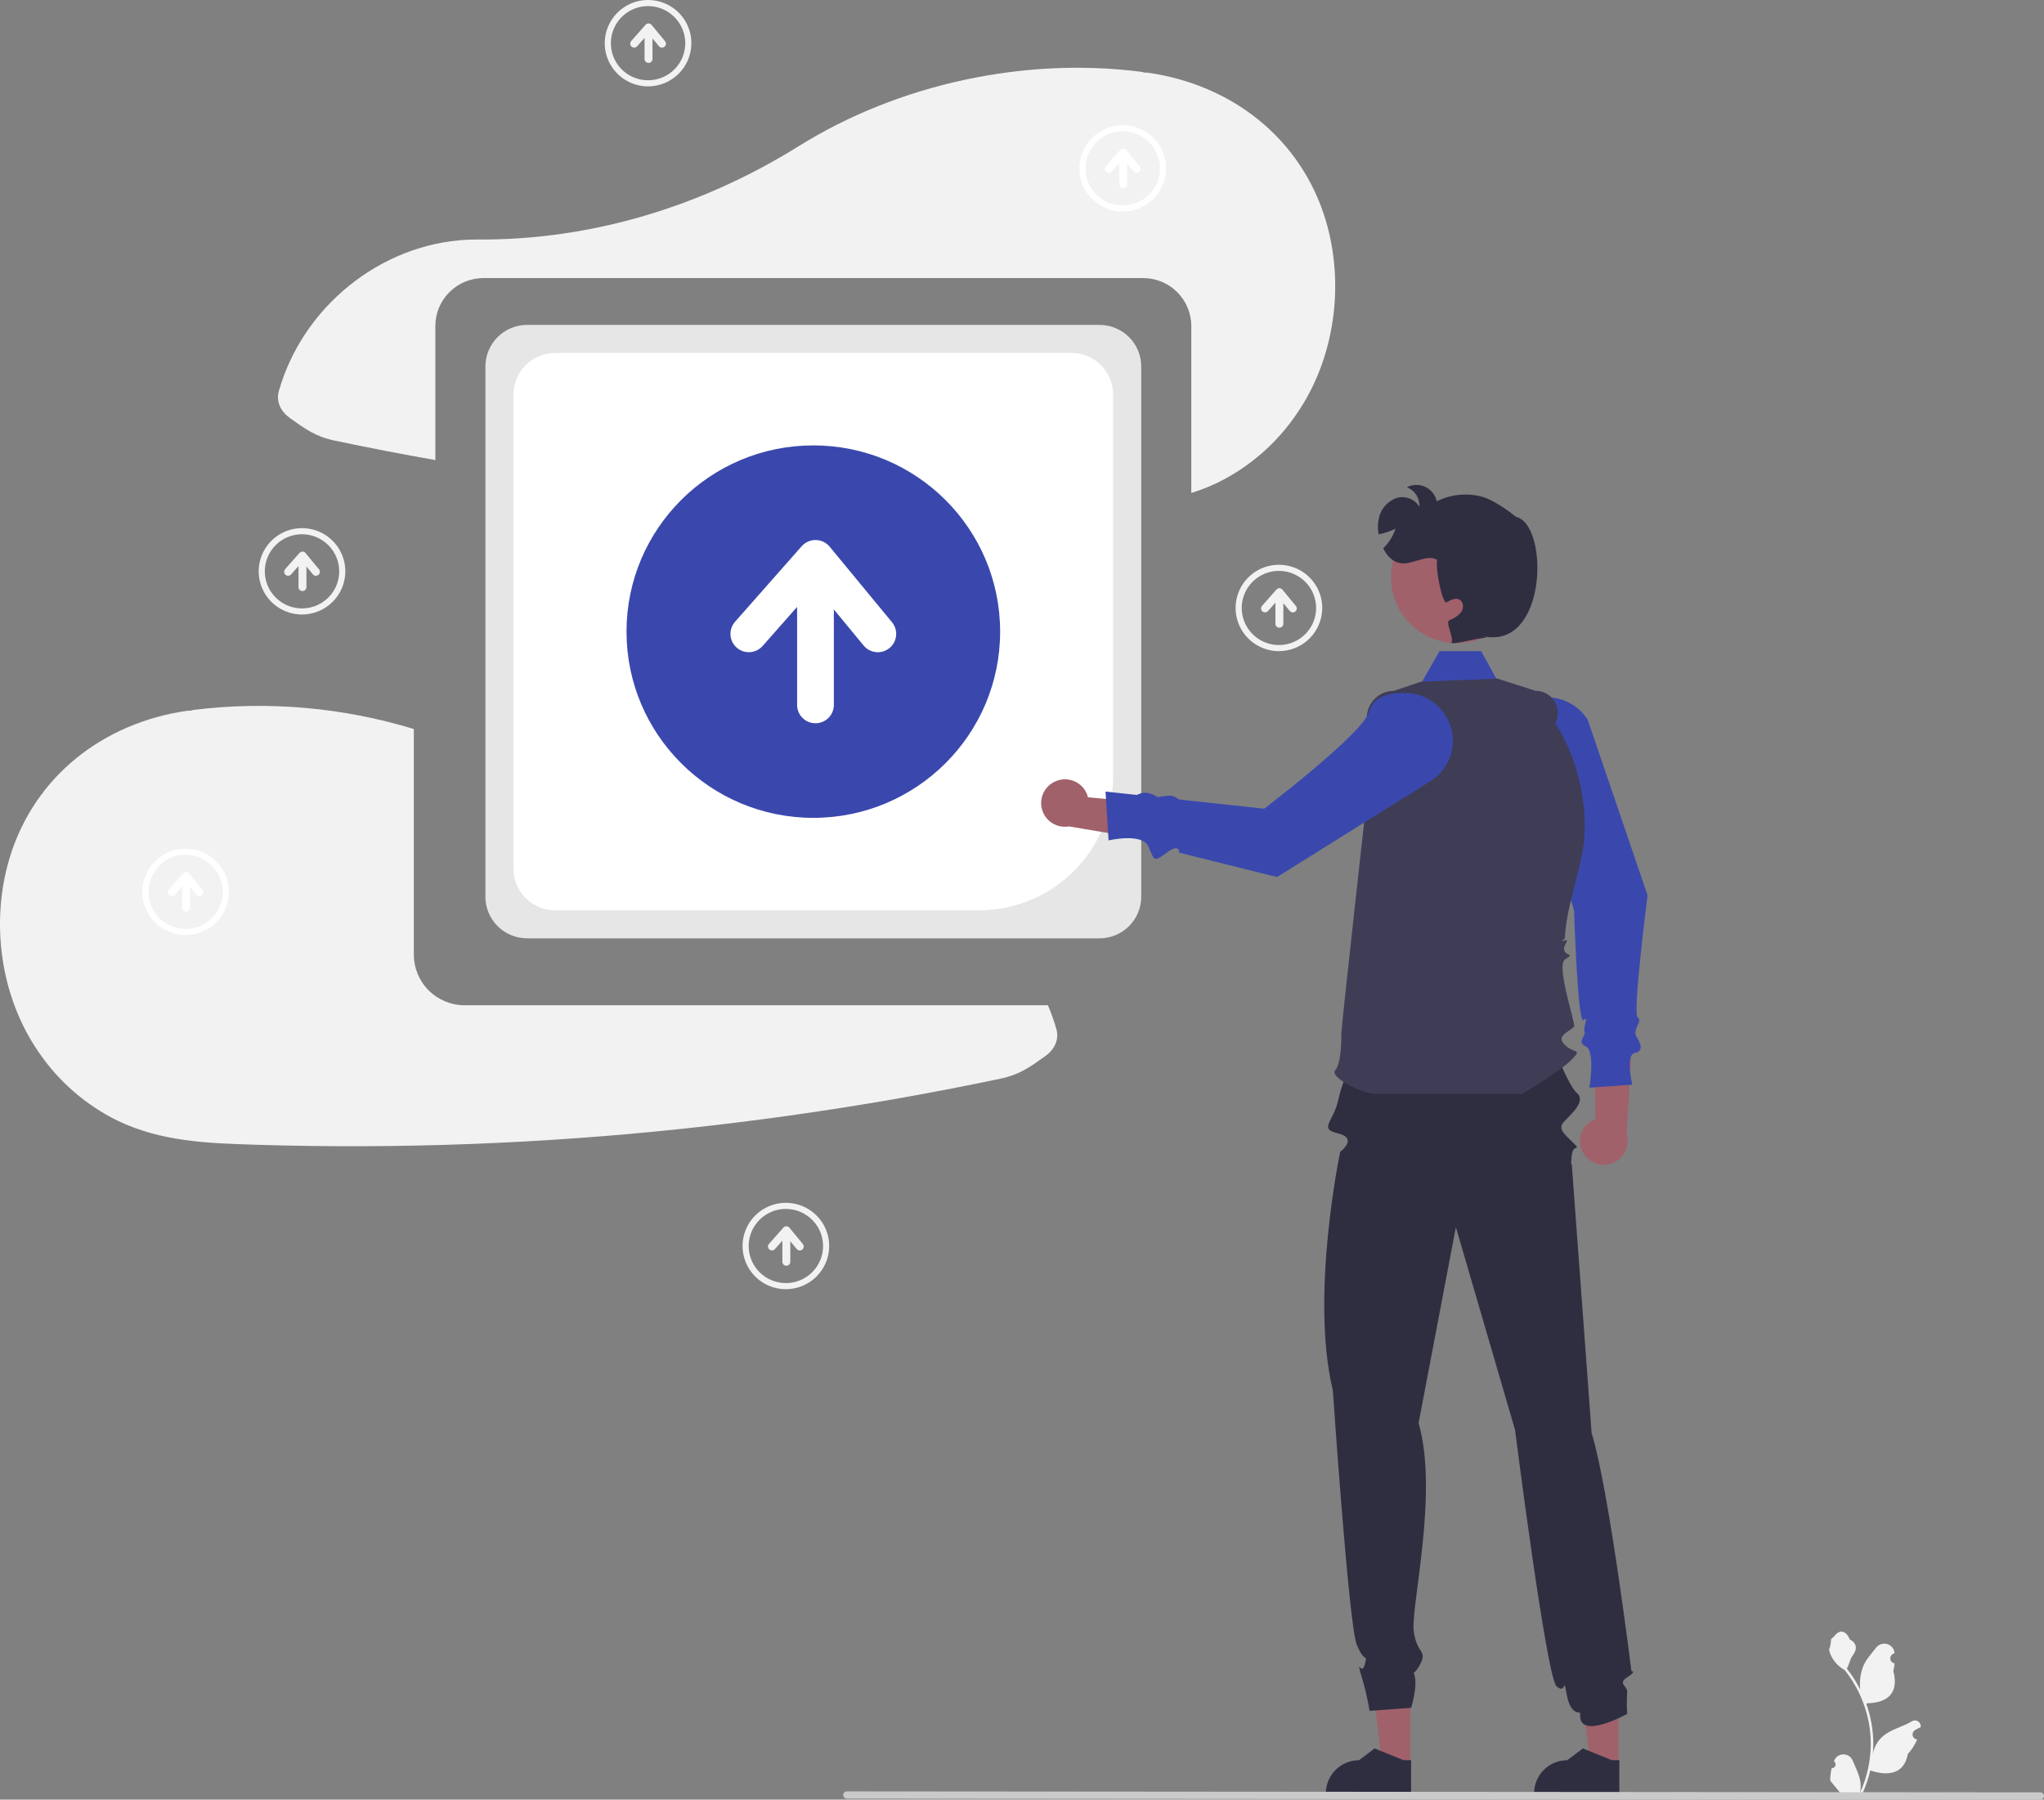
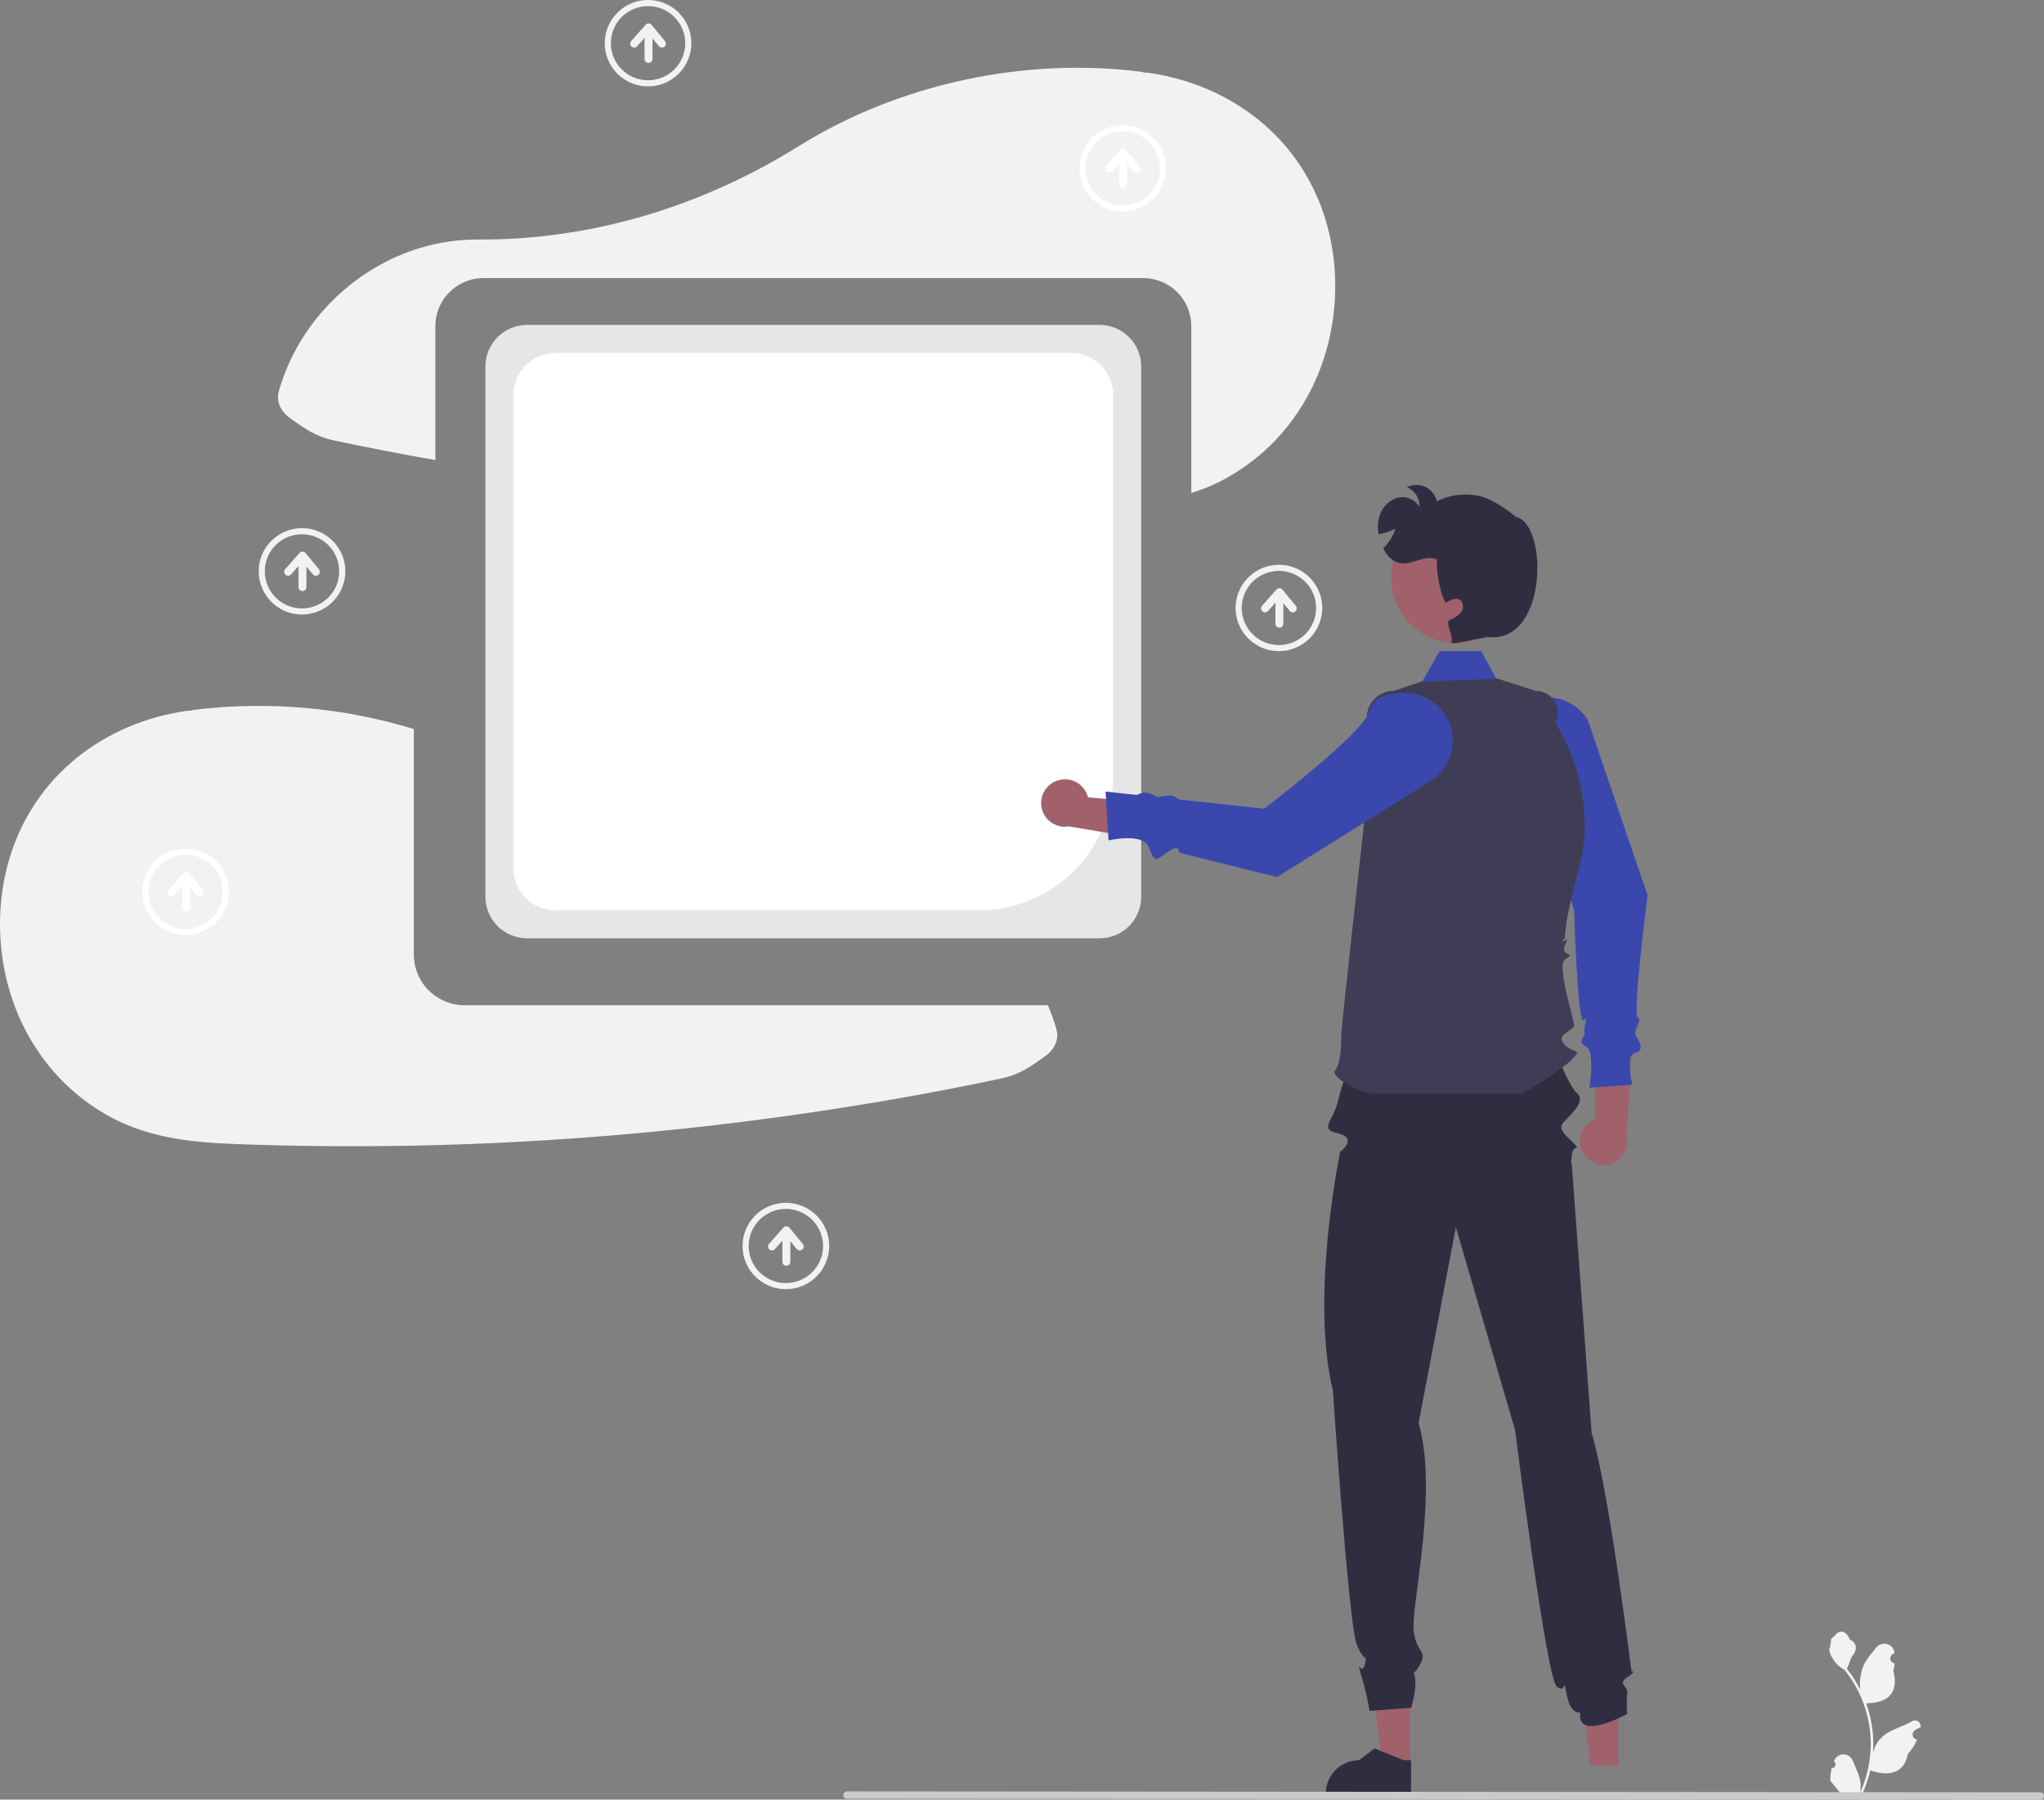
<svg xmlns="http://www.w3.org/2000/svg" width="192" height="169" viewBox="0 0 192 169" fill="none">
  <rect x="0" y="0" width="192" height="169" fill="#808080" stroke="none" />
  <g clip-path="url(#clip0_51_843)">
    <path d="M148.709 108.264C148.547 107.984 148.447 107.672 148.419 107.35C148.39 107.027 148.433 106.703 148.544 106.399C148.655 106.094 148.831 105.818 149.061 105.589C149.29 105.361 149.568 105.185 149.873 105.074L149.758 97.209L153.215 99.409L152.794 106.541C152.946 107.065 152.9 107.625 152.666 108.117C152.431 108.609 152.023 108.998 151.519 109.211C151.016 109.423 150.452 109.444 149.934 109.27C149.416 109.095 148.98 108.738 148.709 108.264Z" fill="#A0616A" />
    <path d="M144.543 65.56C143.519 65.741 142.589 66.269 141.911 67.057C141.234 67.844 140.851 68.841 140.828 69.877C140.778 72.179 141.549 73.038 142.639 73.348C144.652 73.921 147.859 85.517 147.859 85.517C147.859 85.517 148.199 96.333 148.748 95.799C149.297 95.265 148.676 96.511 148.843 96.891C149.01 97.272 148.052 97.841 148.962 98.273C149.873 98.705 149.297 102.145 149.297 102.145L153.325 101.859C153.325 101.859 152.656 99.056 153.566 98.88C154.475 98.705 154.062 97.907 153.693 97.303C153.325 96.698 154.346 95.836 153.835 95.551C153.325 95.265 154.763 84.084 154.763 84.084L149.14 67.594C148.664 66.837 147.972 66.24 147.153 65.877C146.334 65.515 145.426 65.405 144.543 65.56Z" fill="#3A48AD" />
    <path d="M132.325 66.209L135.222 61.149H139.136L142.072 66.496L132.325 66.209Z" fill="#3A48AD" />
    <path d="M124.533 20.701C122.218 12.973 115.679 7.928 107.777 6.822C107.69 6.809 107.607 6.826 107.521 6.82C107.409 6.786 107.294 6.76 107.179 6.742C96.311 5.342 84.448 7.849 75.006 13.737C65.956 19.38 55.556 22.565 44.881 22.494C44.549 22.492 44.216 22.499 43.882 22.515C35.666 22.924 28.415 28.884 26.194 36.724C25.903 37.752 26.411 38.672 27.227 39.255C28.663 40.279 29.643 40.997 31.409 41.37C34.56 42.035 37.722 42.647 40.894 43.205V30.611C40.895 29.419 41.371 28.276 42.217 27.433C43.063 26.59 44.21 26.115 45.407 26.114H107.389C108.586 26.115 109.732 26.59 110.578 27.433C111.424 28.276 111.9 29.419 111.902 30.611V46.295C112.752 46.03 113.582 45.705 114.385 45.321C117.375 43.849 119.929 41.627 121.797 38.874C125.386 33.685 126.334 26.711 124.533 20.701Z" fill="#F2F2F2" />
    <path d="M98.436 94.405H43.642C42.378 94.403 41.166 93.902 40.272 93.011C39.377 92.12 38.874 90.912 38.873 89.652V68.462C32.199 66.426 25.17 65.812 18.243 66.66C18.127 66.678 18.013 66.704 17.901 66.738C17.815 66.744 17.732 66.728 17.645 66.74C9.743 67.847 3.203 72.892 0.888 80.619C-0.912 86.629 0.036 93.603 3.624 98.792C5.492 101.546 8.047 103.767 11.037 105.239C15.147 107.212 19.473 107.361 23.959 107.5C37.427 107.919 50.908 107.411 64.307 105.98C70.9 105.275 77.467 104.354 84.005 103.217C87.352 102.633 90.688 101.99 94.013 101.288C95.779 100.915 96.759 100.197 98.194 99.173C99.011 98.59 99.519 97.671 99.228 96.642C99.011 95.881 98.746 95.133 98.436 94.405Z" fill="#F2F2F2" />
    <path d="M103.285 88.118H49.511C48.473 88.117 47.478 87.706 46.744 86.974C46.01 86.243 45.597 85.251 45.596 84.217V34.412C45.597 33.378 46.01 32.386 46.744 31.655C47.478 30.923 48.473 30.512 49.511 30.511H103.285C104.323 30.512 105.318 30.923 106.052 31.655C106.786 32.386 107.199 33.378 107.2 34.412V84.217C107.199 85.251 106.786 86.243 106.052 86.974C105.318 87.706 104.323 88.117 103.285 88.118Z" fill="#E6E6E6" />
    <path d="M91.967 85.487H52.151C51.113 85.486 50.118 85.074 49.384 84.343C48.65 83.611 48.237 82.62 48.236 81.585V37.046C48.237 36.011 48.65 35.02 49.384 34.288C50.118 33.557 51.113 33.145 52.151 33.144H100.644C101.682 33.145 102.677 33.557 103.411 34.288C104.145 35.02 104.558 36.011 104.559 37.046V72.937C104.555 76.264 103.227 79.454 100.866 81.807C98.506 84.16 95.305 85.483 91.967 85.487Z" fill="white" />
-     <path d="M76.398 76.804C86.089 76.804 93.946 68.974 93.946 59.316C93.946 49.657 86.089 41.827 76.398 41.827C66.707 41.827 58.851 49.657 58.851 59.316C58.851 68.974 66.707 76.804 76.398 76.804Z" fill="#3A48AD" />
-     <path d="M83.79 58.436L77.934 51.339C77.775 51.146 77.576 50.991 77.351 50.882C77.126 50.774 76.88 50.716 76.629 50.712C76.379 50.708 76.132 50.758 75.903 50.858C75.674 50.959 75.47 51.108 75.305 51.296L69.043 58.392C68.741 58.735 68.588 59.183 68.618 59.638C68.647 60.093 68.857 60.517 69.201 60.819C69.544 61.12 69.993 61.272 70.45 61.243C70.906 61.215 71.333 61.006 71.635 60.664L74.875 56.992V66.2C74.875 66.656 75.057 67.093 75.38 67.416C75.704 67.738 76.143 67.92 76.601 67.92C77.059 67.92 77.498 67.738 77.822 67.416C78.145 67.093 78.327 66.656 78.327 66.2V57.232L81.124 60.621C81.414 60.973 81.834 61.196 82.289 61.24C82.745 61.285 83.199 61.147 83.553 60.857C83.907 60.567 84.13 60.149 84.174 59.695C84.219 59.241 84.081 58.788 83.79 58.436Z" fill="white" />
    <path d="M152.017 165.8L149.414 165.8L148.176 155.792L152.018 155.793L152.017 165.8Z" fill="#A0616A" />
-     <path d="M152.109 168.507L144.104 168.506V168.405C144.104 167.582 144.432 166.792 145.016 166.21C145.601 165.627 146.393 165.3 147.219 165.3L148.682 164.194L151.41 165.3L152.109 165.3L152.109 168.507Z" fill="#2F2E41" />
    <path d="M132.456 165.8L129.853 165.8L128.614 155.792L132.457 155.793L132.456 165.8Z" fill="#A0616A" />
    <path d="M132.548 168.507L124.542 168.506V168.405C124.542 167.582 124.87 166.792 125.455 166.21C126.039 165.627 126.832 165.3 127.658 165.3L129.12 164.194L131.849 165.3L132.548 165.3L132.548 168.507Z" fill="#2F2E41" />
    <path d="M152.847 157.517C153.797 156.899 153.247 156.939 153.247 156.939C153.247 156.939 151.123 139.778 149.507 134.577L147.637 109.252C147.637 109.252 147.519 109.757 147.637 108.529C147.756 107.301 148.619 108.161 147.756 107.301C146.893 106.441 146.318 106.003 146.893 105.362C147.468 104.721 149.055 103.424 148.118 102.639C147.181 101.854 145.336 96.734 145.336 96.734L127.357 96.877L128.076 96.734C128.076 96.734 125.832 95.904 126.86 96.985C127.888 98.066 126.284 100.712 125.709 103.292C125.233 105.429 123.818 105.996 125.709 106.446C127.6 106.895 125.889 108.169 125.889 108.169C125.889 108.169 123.042 121.676 125.199 130.563C125.199 130.563 126.688 152.545 127.441 154.435C128.195 156.325 128.482 155.179 128.195 156.325C127.907 157.472 127.332 155.465 127.907 157.472C128.221 158.52 128.47 159.587 128.651 160.666L132.553 160.379C132.553 160.379 133.459 157.533 132.553 156.786C131.647 156.039 132.272 158.219 133.254 156.556C134.236 154.892 133.085 155.465 132.797 153.172C132.51 150.878 135.149 140.194 133.254 133.639L136.756 115.244L142.315 134.29C142.315 134.29 145.264 157.553 146.223 158.372C147.181 159.192 146.794 157.202 147.181 159.192C147.572 161.203 148.46 160.67 148.435 160.917C148.167 163.546 152.847 160.953 152.847 160.953C152.801 160.284 152.801 159.614 152.847 158.946C152.934 158.332 151.897 158.136 152.847 157.517Z" fill="#2F2E41" />
    <path d="M129.161 102.719C128.011 102.719 124.846 101.166 125.422 100.509C125.997 99.852 125.997 97.671 125.997 97.041C125.997 96.412 128.586 73.189 128.586 73.189L128.389 67.504C128.378 67.163 128.435 66.823 128.557 66.505C128.68 66.187 128.866 65.896 129.104 65.651C129.341 65.406 129.626 65.211 129.941 65.077C130.256 64.944 130.595 64.876 130.937 64.876L133.476 64.016L140.668 63.729L144.254 64.876C144.61 64.876 144.96 64.966 145.27 65.14C145.581 65.313 145.841 65.563 146.027 65.865C146.213 66.168 146.318 66.513 146.332 66.867C146.345 67.221 146.268 67.573 146.106 67.889C148.009 70.985 148.964 74.568 148.854 78.197C148.771 80.912 147.391 84.228 147.058 87.296C147.029 87.565 147.008 87.833 146.997 88.097C146.993 88.171 146.405 88.539 146.988 88.318C147.572 88.097 146.675 88.877 146.98 89.347C147.284 89.818 147.874 89.529 147.004 90.104C146.134 90.678 148.049 96.223 147.86 96.412C147.284 96.985 146.134 97.272 146.997 98.132C147.86 98.992 148.723 98.418 147.572 99.565C146.421 100.712 142.974 102.719 142.974 102.719L129.161 102.719Z" fill="#3F3D56" />
    <path d="M136.852 60.4C140.271 60.4 143.043 57.637 143.043 54.229C143.043 50.821 140.271 48.059 136.852 48.059C133.432 48.059 130.66 50.821 130.66 54.229C130.66 57.637 133.432 60.4 136.852 60.4Z" fill="#A0616A" />
    <path d="M99.141 73.374C99.438 73.243 99.76 73.179 100.085 73.186C100.41 73.192 100.729 73.27 101.02 73.413C101.312 73.556 101.568 73.761 101.771 74.013C101.975 74.265 102.12 74.559 102.197 74.873L110.055 75.614L107.485 78.8L100.417 77.608C99.878 77.702 99.324 77.596 98.858 77.31C98.393 77.023 98.049 76.577 97.892 76.055C97.735 75.534 97.775 74.972 98.006 74.478C98.236 73.984 98.64 73.591 99.141 73.374Z" fill="#A0616A" />
    <path d="M136.4 68.781C136.219 67.76 135.688 66.833 134.898 66.158C134.108 65.483 133.108 65.101 132.068 65.079C129.758 65.029 128.897 65.797 128.586 66.882C128.01 68.889 118.749 75.944 118.749 75.944L110.794 75.086C110.316 74.931 110.543 74.497 108.744 74.865C107.859 74.286 107.286 74.384 106.793 74.654L103.847 74.336L104.134 78.923C104.134 78.923 107.288 78.176 107.874 79.497C108.46 80.818 108.326 81.008 109.6 80.07C110.874 79.133 110.751 80.07 110.751 80.07L119.956 82.364L134.36 73.361C135.119 72.887 135.718 72.198 136.082 71.382C136.445 70.566 136.556 69.66 136.4 68.781Z" fill="#3A48AD" />
    <path d="M139.255 59.738L139.661 59.867C138.392 59.973 136.131 60.678 136.353 60.288C136.574 59.898 135.737 58.428 136.146 58.241C136.57 58.093 136.949 57.837 137.245 57.499C137.504 57.138 137.498 56.541 137.11 56.321C136.733 56.103 136.267 56.338 135.893 56.559C135.516 56.776 134.82 53.571 134.998 52.571C133.948 51.997 132.677 53.095 131.497 52.88C130.775 52.748 130.254 52.158 129.927 51.487C130.462 50.98 130.861 50.347 131.086 49.646C130.585 49.898 130.05 50.075 129.498 50.171C129.399 49.651 129.413 49.115 129.538 48.6C129.635 48.189 129.831 47.808 130.111 47.491C130.39 47.174 130.744 46.931 131.14 46.782C131.543 46.649 131.979 46.657 132.376 46.804C132.773 46.951 133.109 47.228 133.327 47.591C133.351 47.201 133.251 46.813 133.04 46.483C132.829 46.153 132.518 45.899 132.153 45.756C132.42 45.618 132.715 45.544 133.015 45.538C133.315 45.532 133.613 45.596 133.884 45.724C134.156 45.852 134.394 46.041 134.58 46.276C134.766 46.51 134.896 46.785 134.958 47.078C136.257 46.429 137.747 46.27 139.155 46.63C140.547 46.995 142.394 48.534 142.394 48.534C145.535 49.225 145.386 61.128 139.255 59.738Z" fill="#2F2E41" />
    <path d="M172.057 166.046C172.128 166.05 172.199 166.031 172.26 165.993C172.32 165.954 172.368 165.898 172.395 165.832C172.423 165.766 172.43 165.694 172.415 165.624C172.399 165.554 172.363 165.49 172.31 165.442L172.286 165.347L172.296 165.324C172.368 165.154 172.489 165.009 172.643 164.907C172.798 164.806 172.979 164.752 173.164 164.753C173.35 164.753 173.531 164.809 173.684 164.911C173.838 165.014 173.958 165.16 174.029 165.33C174.313 166.011 174.673 166.693 174.762 167.412C174.801 167.73 174.785 168.052 174.714 168.365C175.379 166.917 175.725 165.344 175.727 163.752C175.727 163.352 175.705 162.953 175.661 162.556C175.624 162.23 175.573 161.907 175.507 161.586C175.15 159.845 174.384 158.212 173.271 156.824C172.733 156.531 172.297 156.08 172.024 155.533C171.924 155.337 171.854 155.127 171.815 154.91C171.933 154.6 171.995 154.271 171.999 153.939C172.083 153.811 172.235 153.748 172.327 153.623C172.787 153.001 173.421 153.11 173.751 153.954C174.458 154.31 174.465 154.899 174.031 155.466C173.756 155.826 173.718 156.314 173.476 156.701C173.501 156.732 173.526 156.763 173.551 156.795C174.006 157.378 174.403 158.004 174.736 158.665C174.655 157.925 174.751 157.177 175.017 156.481C175.287 155.833 175.792 155.287 176.237 154.727C176.355 154.577 176.514 154.464 176.696 154.404C176.878 154.344 177.073 154.339 177.258 154.39C177.443 154.441 177.608 154.545 177.733 154.689C177.858 154.833 177.938 155.012 177.961 155.201L177.964 155.226C177.898 155.263 177.833 155.302 177.77 155.344C177.691 155.397 177.629 155.473 177.593 155.561C177.558 155.649 177.55 155.747 177.57 155.84C177.591 155.933 177.639 156.017 177.709 156.082C177.779 156.148 177.867 156.19 177.961 156.205L177.971 156.206C177.948 156.444 177.906 156.679 177.847 156.91C178.417 159.11 177.185 159.911 175.426 159.947C175.387 159.967 175.349 159.987 175.31 160.006C175.644 160.949 175.854 161.932 175.934 162.93C175.979 163.518 175.976 164.109 175.926 164.697L175.929 164.677C176.056 164.023 176.406 163.433 176.919 163.006C177.682 162.382 178.759 162.152 179.582 161.65C179.67 161.594 179.771 161.564 179.875 161.564C179.979 161.564 180.081 161.593 180.168 161.649C180.256 161.704 180.326 161.784 180.37 161.877C180.414 161.971 180.43 162.076 180.416 162.178L180.413 162.2C180.29 162.25 180.171 162.307 180.056 162.372C179.989 162.409 179.925 162.449 179.861 162.49C179.782 162.543 179.72 162.619 179.685 162.707C179.649 162.796 179.641 162.893 179.662 162.986C179.682 163.079 179.731 163.164 179.801 163.229C179.87 163.294 179.958 163.337 180.053 163.351L180.063 163.353L180.082 163.356C179.873 163.854 179.579 164.313 179.213 164.712C178.856 166.633 177.323 166.815 175.684 166.256H175.683C175.503 167.035 175.242 167.793 174.905 168.519H172.126C172.116 168.488 172.107 168.456 172.098 168.425C172.355 168.442 172.614 168.426 172.867 168.38C172.661 168.128 172.455 167.874 172.249 167.621C172.244 167.617 172.24 167.612 172.236 167.607C172.131 167.478 172.026 167.35 171.921 167.22C171.915 166.825 171.961 166.43 172.057 166.046Z" fill="#F2F2F2" />
    <path d="M79.548 168.912L191.658 169C191.748 169 191.836 168.964 191.9 168.9C191.964 168.836 192 168.749 192 168.659C192 168.568 191.964 168.481 191.9 168.417C191.836 168.353 191.748 168.317 191.658 168.317L79.548 168.229C79.457 168.229 79.37 168.265 79.305 168.329C79.241 168.393 79.205 168.48 79.205 168.571C79.205 168.661 79.241 168.748 79.305 168.812C79.37 168.876 79.457 168.912 79.548 168.912Z" fill="#CACACA" />
    <path d="M73.82 121.067C73.015 121.067 72.229 120.829 71.559 120.383C70.89 119.938 70.369 119.304 70.061 118.563C69.753 117.822 69.672 117.007 69.829 116.22C69.986 115.434 70.374 114.711 70.943 114.144C71.512 113.577 72.237 113.19 73.026 113.034C73.816 112.878 74.634 112.958 75.377 113.265C76.121 113.572 76.756 114.091 77.204 114.758C77.651 115.425 77.889 116.209 77.889 117.011C77.888 118.087 77.459 119.117 76.696 119.878C75.933 120.638 74.899 121.066 73.82 121.067ZM73.82 113.529C73.129 113.529 72.454 113.734 71.879 114.116C71.305 114.499 70.857 115.043 70.592 115.679C70.328 116.315 70.259 117.015 70.393 117.691C70.528 118.366 70.861 118.987 71.35 119.474C71.838 119.961 72.461 120.292 73.138 120.427C73.816 120.561 74.519 120.492 75.157 120.228C75.796 119.965 76.341 119.519 76.725 118.946C77.109 118.373 77.314 117.7 77.314 117.011C77.313 116.088 76.945 115.203 76.29 114.55C75.635 113.898 74.746 113.53 73.82 113.529Z" fill="#F2F2F2" />
    <path d="M75.413 116.822L74.151 115.292C74.117 115.251 74.074 115.217 74.025 115.194C73.977 115.171 73.924 115.158 73.87 115.157C73.816 115.156 73.763 115.167 73.713 115.189C73.664 115.211 73.62 115.243 73.584 115.283L72.235 116.812C72.17 116.886 72.138 116.983 72.144 117.08C72.151 117.178 72.196 117.269 72.27 117.334C72.344 117.399 72.44 117.432 72.538 117.426C72.636 117.42 72.728 117.375 72.793 117.302L73.492 116.511V118.495C73.492 118.593 73.531 118.688 73.601 118.757C73.67 118.827 73.765 118.866 73.864 118.866C73.962 118.866 74.057 118.827 74.127 118.757C74.196 118.688 74.236 118.593 74.236 118.495V116.562L74.838 117.293C74.901 117.369 74.991 117.417 75.089 117.426C75.188 117.436 75.286 117.406 75.362 117.344C75.438 117.281 75.486 117.191 75.496 117.093C75.505 116.995 75.475 116.898 75.413 116.822Z" fill="#F2F2F2" />
    <path d="M120.134 61.148C119.329 61.148 118.542 60.911 117.873 60.465C117.204 60.019 116.682 59.386 116.374 58.645C116.066 57.904 115.986 57.089 116.143 56.302C116.3 55.515 116.687 54.793 117.256 54.225C117.825 53.658 118.55 53.272 119.34 53.116C120.129 52.959 120.947 53.039 121.691 53.346C122.434 53.653 123.07 54.173 123.517 54.84C123.964 55.507 124.203 56.291 124.203 57.093C124.202 58.168 123.772 59.199 123.01 59.959C122.247 60.72 121.212 61.147 120.134 61.148ZM120.134 53.611C119.443 53.611 118.767 53.815 118.193 54.198C117.618 54.581 117.17 55.124 116.906 55.761C116.641 56.397 116.572 57.097 116.707 57.772C116.842 58.448 117.174 59.068 117.663 59.555C118.152 60.042 118.774 60.374 119.452 60.508C120.13 60.643 120.832 60.574 121.471 60.31C122.109 60.047 122.655 59.6 123.039 59.028C123.423 58.455 123.627 57.782 123.627 57.093C123.626 56.17 123.258 55.285 122.603 54.632C121.948 53.979 121.06 53.612 120.134 53.611Z" fill="#F2F2F2" />
    <path d="M121.726 56.904L120.464 55.374C120.43 55.333 120.387 55.299 120.339 55.276C120.29 55.252 120.237 55.24 120.183 55.239C120.129 55.238 120.076 55.249 120.027 55.271C119.977 55.292 119.933 55.324 119.898 55.365L118.548 56.894C118.484 56.968 118.451 57.064 118.458 57.162C118.464 57.26 118.51 57.351 118.583 57.416C118.657 57.48 118.754 57.513 118.852 57.507C118.95 57.501 119.042 57.457 119.107 57.384L119.805 56.593V58.577C119.805 58.675 119.844 58.769 119.914 58.839C119.984 58.908 120.078 58.947 120.177 58.947C120.276 58.947 120.37 58.908 120.44 58.839C120.51 58.769 120.549 58.675 120.549 58.577V56.644L121.152 57.374C121.214 57.45 121.305 57.498 121.403 57.508C121.501 57.517 121.599 57.488 121.675 57.425C121.751 57.363 121.8 57.273 121.809 57.175C121.819 57.077 121.789 56.979 121.726 56.904Z" fill="#F2F2F2" />
    <path d="M28.369 57.708C27.564 57.708 26.777 57.47 26.108 57.025C25.439 56.579 24.918 55.946 24.61 55.205C24.302 54.464 24.221 53.648 24.378 52.862C24.535 52.075 24.922 51.352 25.492 50.785C26.061 50.218 26.786 49.832 27.575 49.675C28.364 49.519 29.183 49.599 29.926 49.906C30.67 50.213 31.305 50.733 31.752 51.4C32.2 52.067 32.438 52.851 32.438 53.653C32.437 54.728 32.008 55.759 31.245 56.519C30.482 57.279 29.448 57.707 28.369 57.708ZM28.369 50.171C27.678 50.171 27.002 50.375 26.428 50.758C25.853 51.14 25.405 51.684 25.141 52.32C24.877 52.956 24.808 53.657 24.942 54.332C25.077 55.008 25.41 55.628 25.898 56.115C26.387 56.602 27.01 56.934 27.687 57.068C28.365 57.202 29.068 57.133 29.706 56.87C30.344 56.606 30.89 56.16 31.274 55.587C31.658 55.015 31.863 54.342 31.863 53.653C31.862 52.73 31.493 51.845 30.838 51.192C30.183 50.539 29.295 50.172 28.369 50.171Z" fill="#F2F2F2" />
    <path d="M29.962 53.463L28.7 51.934C28.666 51.892 28.623 51.859 28.574 51.835C28.526 51.812 28.473 51.8 28.419 51.799C28.365 51.798 28.311 51.809 28.262 51.83C28.213 51.852 28.169 51.884 28.133 51.925L26.784 53.454C26.719 53.528 26.687 53.624 26.693 53.722C26.7 53.82 26.745 53.911 26.819 53.975C26.892 54.04 26.989 54.073 27.087 54.067C27.185 54.061 27.277 54.017 27.342 53.943L28.041 53.152V55.136C28.041 55.235 28.08 55.329 28.149 55.398C28.219 55.468 28.314 55.507 28.413 55.507C28.511 55.507 28.606 55.468 28.675 55.398C28.745 55.329 28.784 55.235 28.784 55.136V53.204L29.387 53.934C29.45 54.01 29.54 54.058 29.638 54.068C29.736 54.077 29.834 54.047 29.911 53.985C29.987 53.922 30.035 53.833 30.045 53.735C30.054 53.637 30.024 53.539 29.962 53.463Z" fill="#F2F2F2" />
    <path d="M60.875 8.111C60.07 8.111 59.283 7.873 58.614 7.427C57.945 6.982 57.423 6.348 57.115 5.607C56.807 4.866 56.727 4.051 56.884 3.264C57.041 2.478 57.428 1.755 57.998 1.188C58.567 0.621 59.292 0.234 60.081 0.078C60.87 -0.079 61.688 0.002 62.432 0.309C63.176 0.616 63.811 1.135 64.258 1.802C64.705 2.469 64.944 3.253 64.944 4.055C64.943 5.131 64.514 6.161 63.751 6.922C62.988 7.682 61.954 8.11 60.875 8.111ZM60.875 0.573C60.184 0.573 59.508 0.778 58.934 1.16C58.359 1.543 57.911 2.087 57.647 2.723C57.383 3.359 57.313 4.059 57.448 4.735C57.583 5.41 57.916 6.031 58.404 6.518C58.893 7.005 59.516 7.336 60.193 7.47C60.871 7.605 61.573 7.536 62.212 7.272C62.85 7.009 63.396 6.562 63.78 5.99C64.164 5.417 64.369 4.744 64.369 4.055C64.368 3.132 63.999 2.247 63.344 1.594C62.689 0.942 61.801 0.574 60.875 0.573Z" fill="#F2F2F2" />
    <path d="M62.468 3.866L61.206 2.336C61.171 2.295 61.129 2.261 61.08 2.238C61.031 2.215 60.978 2.202 60.925 2.201C60.871 2.2 60.817 2.211 60.768 2.233C60.719 2.255 60.675 2.287 60.639 2.327L59.289 3.856C59.225 3.93 59.193 4.027 59.199 4.124C59.206 4.222 59.251 4.313 59.325 4.378C59.398 4.443 59.495 4.476 59.593 4.47C59.691 4.464 59.783 4.419 59.848 4.346L60.546 3.555V5.539C60.546 5.637 60.586 5.732 60.655 5.801C60.725 5.871 60.82 5.91 60.918 5.91C61.017 5.91 61.112 5.871 61.181 5.801C61.251 5.732 61.29 5.637 61.29 5.539V3.606L61.893 4.337C61.956 4.413 62.046 4.461 62.144 4.47C62.242 4.48 62.34 4.45 62.416 4.388C62.493 4.325 62.541 4.235 62.55 4.137C62.56 4.039 62.53 3.942 62.468 3.866Z" fill="#F2F2F2" />
    <path d="M17.438 87.811C16.633 87.811 15.846 87.573 15.177 87.127C14.508 86.682 13.986 86.048 13.678 85.307C13.37 84.566 13.289 83.751 13.446 82.964C13.603 82.177 13.991 81.455 14.56 80.888C15.129 80.32 15.854 79.934 16.643 79.778C17.433 79.621 18.251 79.702 18.995 80.008C19.738 80.316 20.374 80.835 20.821 81.502C21.268 82.169 21.507 82.953 21.507 83.755C21.505 84.831 21.076 85.861 20.313 86.622C19.551 87.382 18.516 87.809 17.438 87.811ZM17.438 80.273C16.746 80.273 16.071 80.477 15.496 80.86C14.922 81.243 14.474 81.786 14.21 82.423C13.945 83.059 13.876 83.759 14.011 84.434C14.145 85.11 14.478 85.73 14.967 86.217C15.455 86.704 16.078 87.036 16.756 87.17C17.433 87.305 18.136 87.236 18.774 86.972C19.413 86.709 19.959 86.263 20.342 85.69C20.726 85.117 20.931 84.444 20.931 83.755C20.93 82.832 20.562 81.947 19.907 81.294C19.252 80.641 18.364 80.274 17.438 80.273Z" fill="white" />
    <path d="M19.031 83.566L17.769 82.036C17.735 81.995 17.692 81.961 17.643 81.938C17.595 81.915 17.542 81.902 17.488 81.901C17.434 81.9 17.381 81.911 17.331 81.933C17.282 81.954 17.238 81.987 17.203 82.027L15.853 83.556C15.789 83.63 15.756 83.727 15.763 83.824C15.769 83.922 15.814 84.013 15.888 84.078C15.962 84.143 16.058 84.176 16.157 84.17C16.255 84.164 16.346 84.119 16.412 84.046L17.11 83.255V85.239C17.11 85.337 17.149 85.431 17.219 85.501C17.288 85.57 17.383 85.61 17.482 85.61C17.58 85.61 17.675 85.57 17.745 85.501C17.815 85.431 17.854 85.337 17.854 85.239V83.306L18.456 84.037C18.519 84.113 18.609 84.161 18.708 84.17C18.806 84.18 18.904 84.15 18.98 84.088C19.056 84.025 19.104 83.935 19.114 83.837C19.123 83.739 19.094 83.642 19.031 83.566Z" fill="white" />
    <path d="M105.463 19.865C104.658 19.865 103.871 19.627 103.202 19.182C102.533 18.736 102.011 18.103 101.703 17.362C101.395 16.621 101.315 15.805 101.472 15.018C101.629 14.232 102.016 13.509 102.585 12.942C103.154 12.375 103.88 11.989 104.669 11.832C105.458 11.676 106.276 11.756 107.02 12.063C107.764 12.37 108.399 12.89 108.846 13.557C109.293 14.223 109.532 15.008 109.532 15.81C109.531 16.885 109.102 17.916 108.339 18.676C107.576 19.436 106.542 19.864 105.463 19.865ZM105.463 12.328C104.772 12.328 104.096 12.532 103.522 12.914C102.947 13.297 102.499 13.841 102.235 14.477C101.97 15.113 101.901 15.813 102.036 16.489C102.171 17.164 102.504 17.785 102.992 18.272C103.481 18.759 104.103 19.09 104.781 19.225C105.459 19.359 106.161 19.29 106.8 19.027C107.438 18.763 107.984 18.317 108.368 17.744C108.752 17.172 108.957 16.498 108.957 15.81C108.956 14.886 108.587 14.001 107.932 13.349C107.277 12.696 106.389 12.329 105.463 12.328Z" fill="white" />
    <path d="M107.055 15.62L105.794 14.091C105.759 14.049 105.716 14.016 105.668 13.992C105.619 13.969 105.566 13.956 105.512 13.956C105.458 13.955 105.405 13.965 105.356 13.987C105.306 14.009 105.262 14.041 105.227 14.081L103.877 15.611C103.813 15.685 103.78 15.781 103.787 15.879C103.794 15.976 103.839 16.068 103.912 16.132C103.986 16.197 104.083 16.23 104.181 16.224C104.279 16.218 104.371 16.174 104.436 16.1L105.134 15.309V17.293C105.134 17.392 105.173 17.486 105.243 17.555C105.313 17.625 105.408 17.664 105.506 17.664C105.605 17.664 105.699 17.625 105.769 17.555C105.839 17.486 105.878 17.392 105.878 17.293V15.361L106.481 16.091C106.543 16.167 106.634 16.215 106.732 16.224C106.83 16.234 106.928 16.204 107.004 16.142C107.081 16.079 107.129 15.989 107.138 15.892C107.148 15.794 107.118 15.696 107.055 15.62Z" fill="white" />
  </g>
  <defs>
    <clipPath id="clip0_51_843">
      <rect width="192" height="169" fill="white" />
    </clipPath>
  </defs>
</svg>